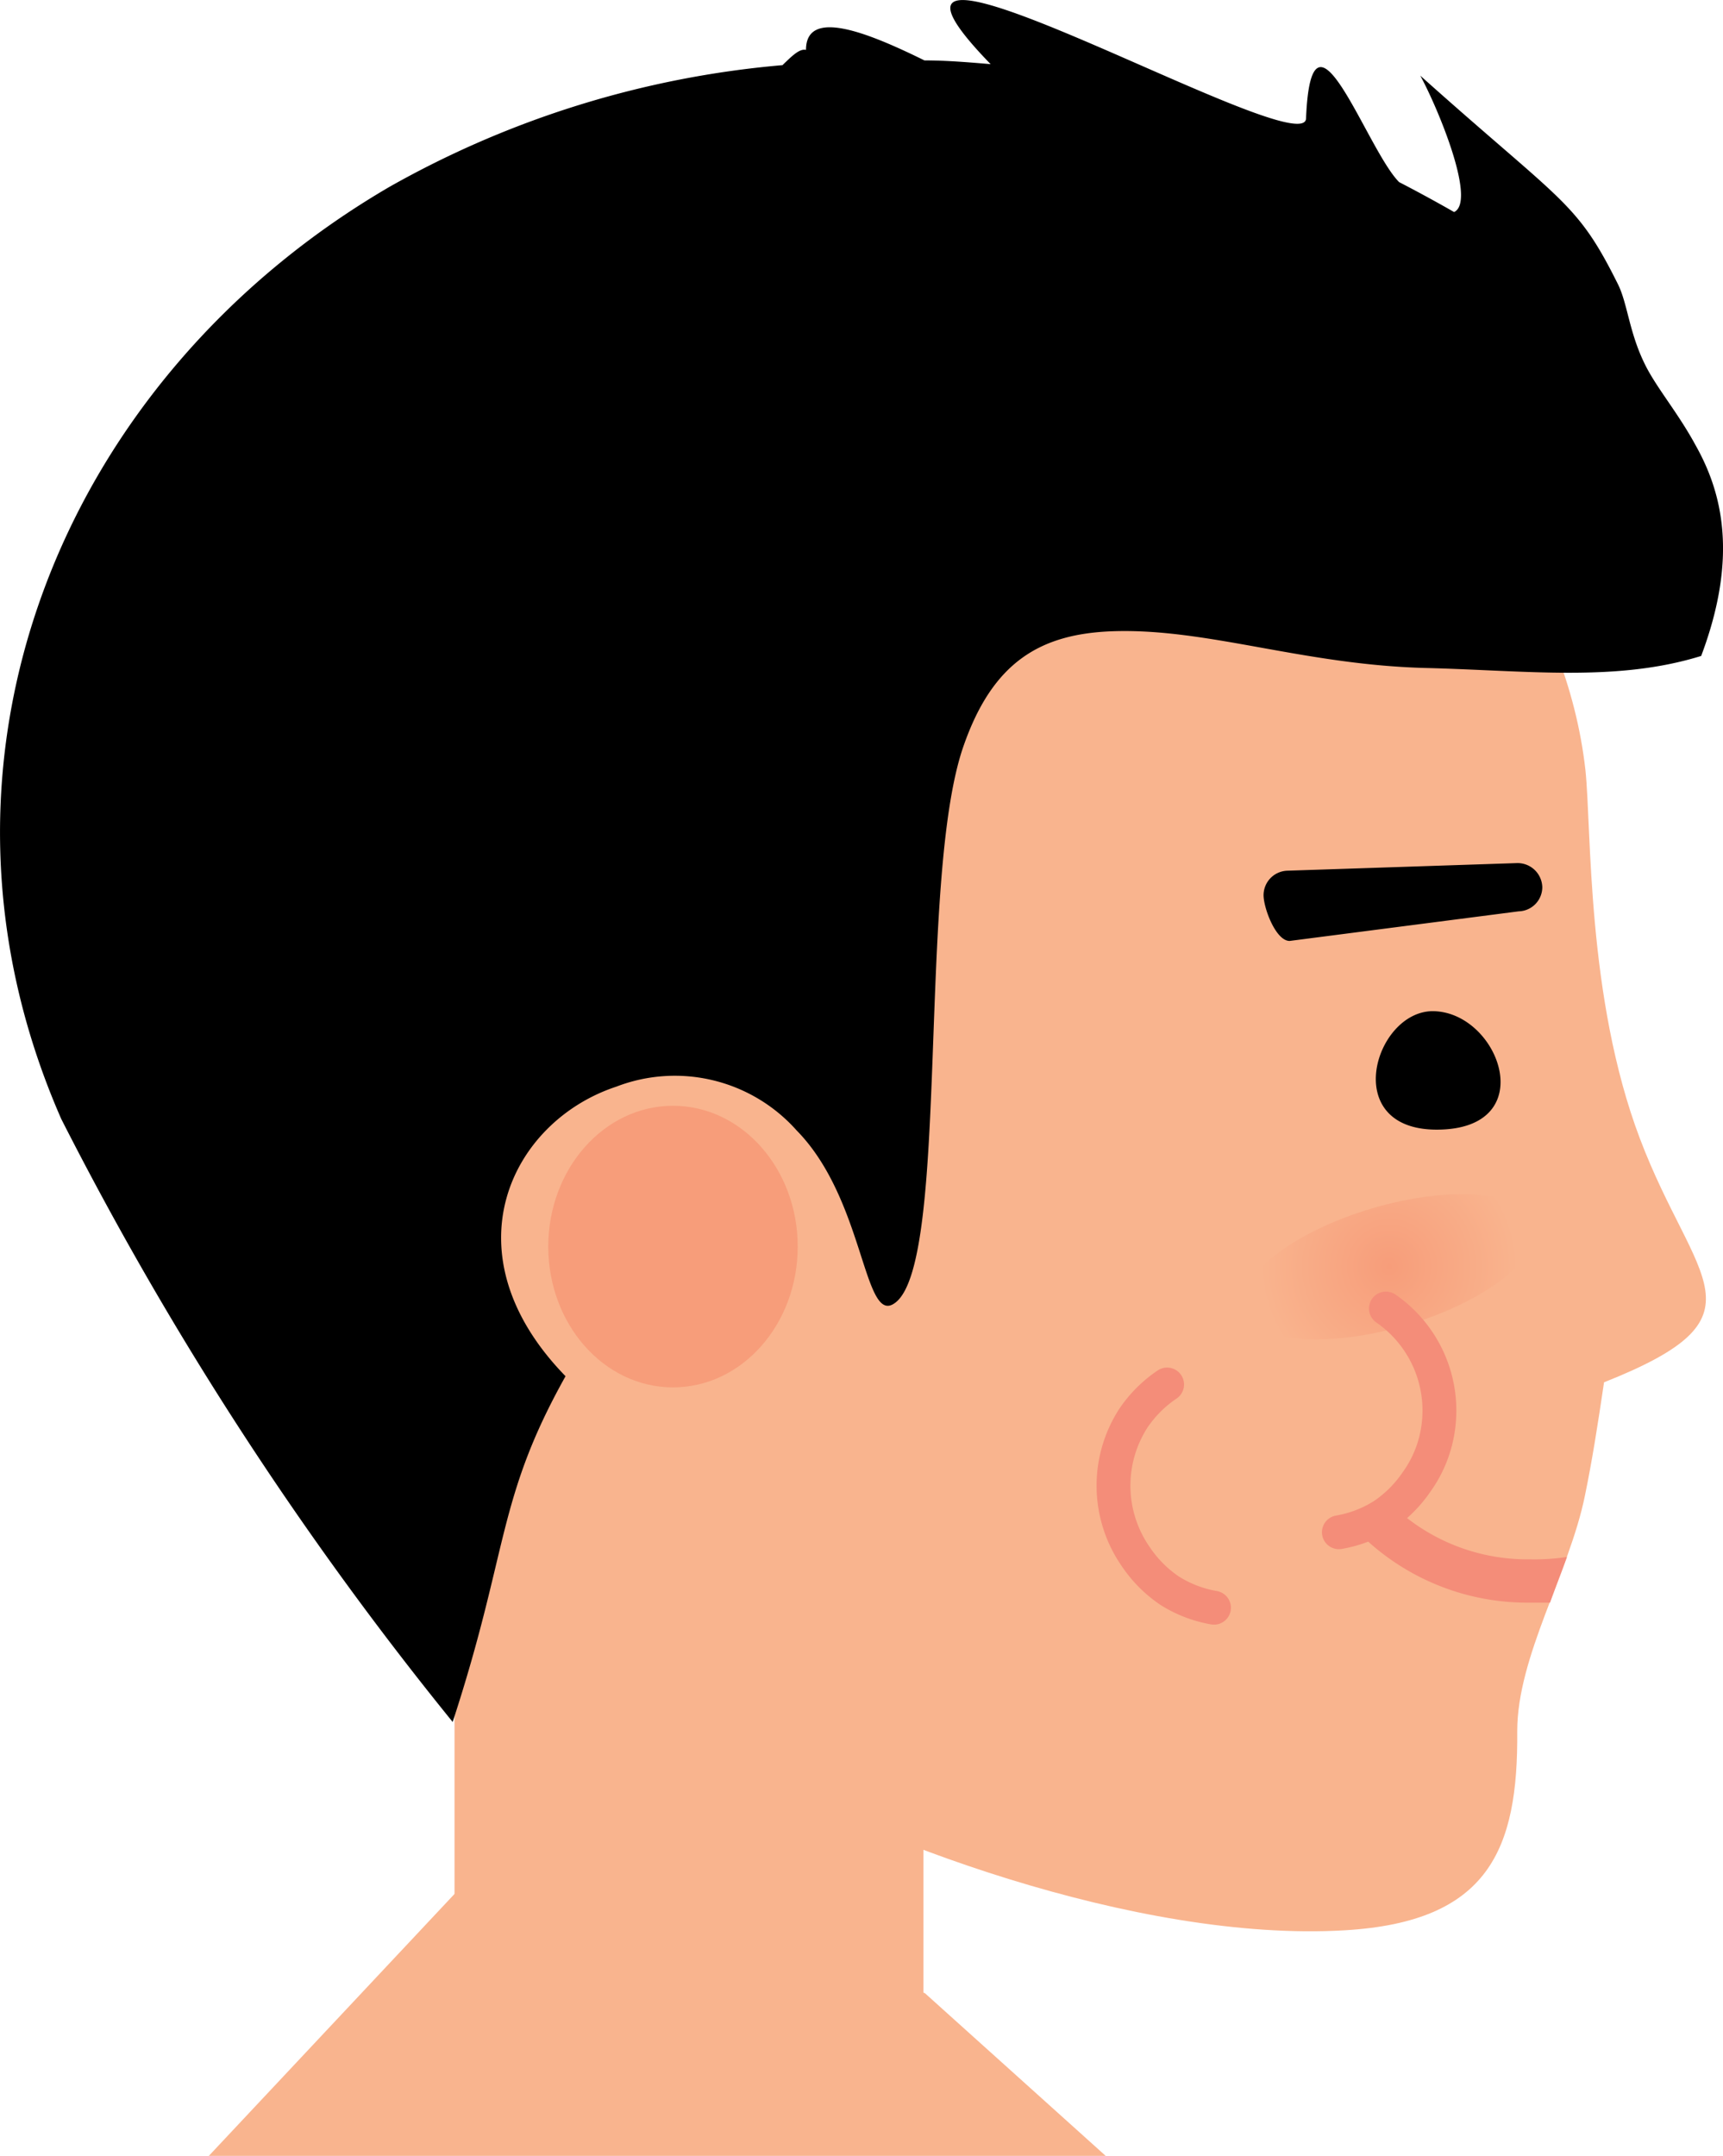
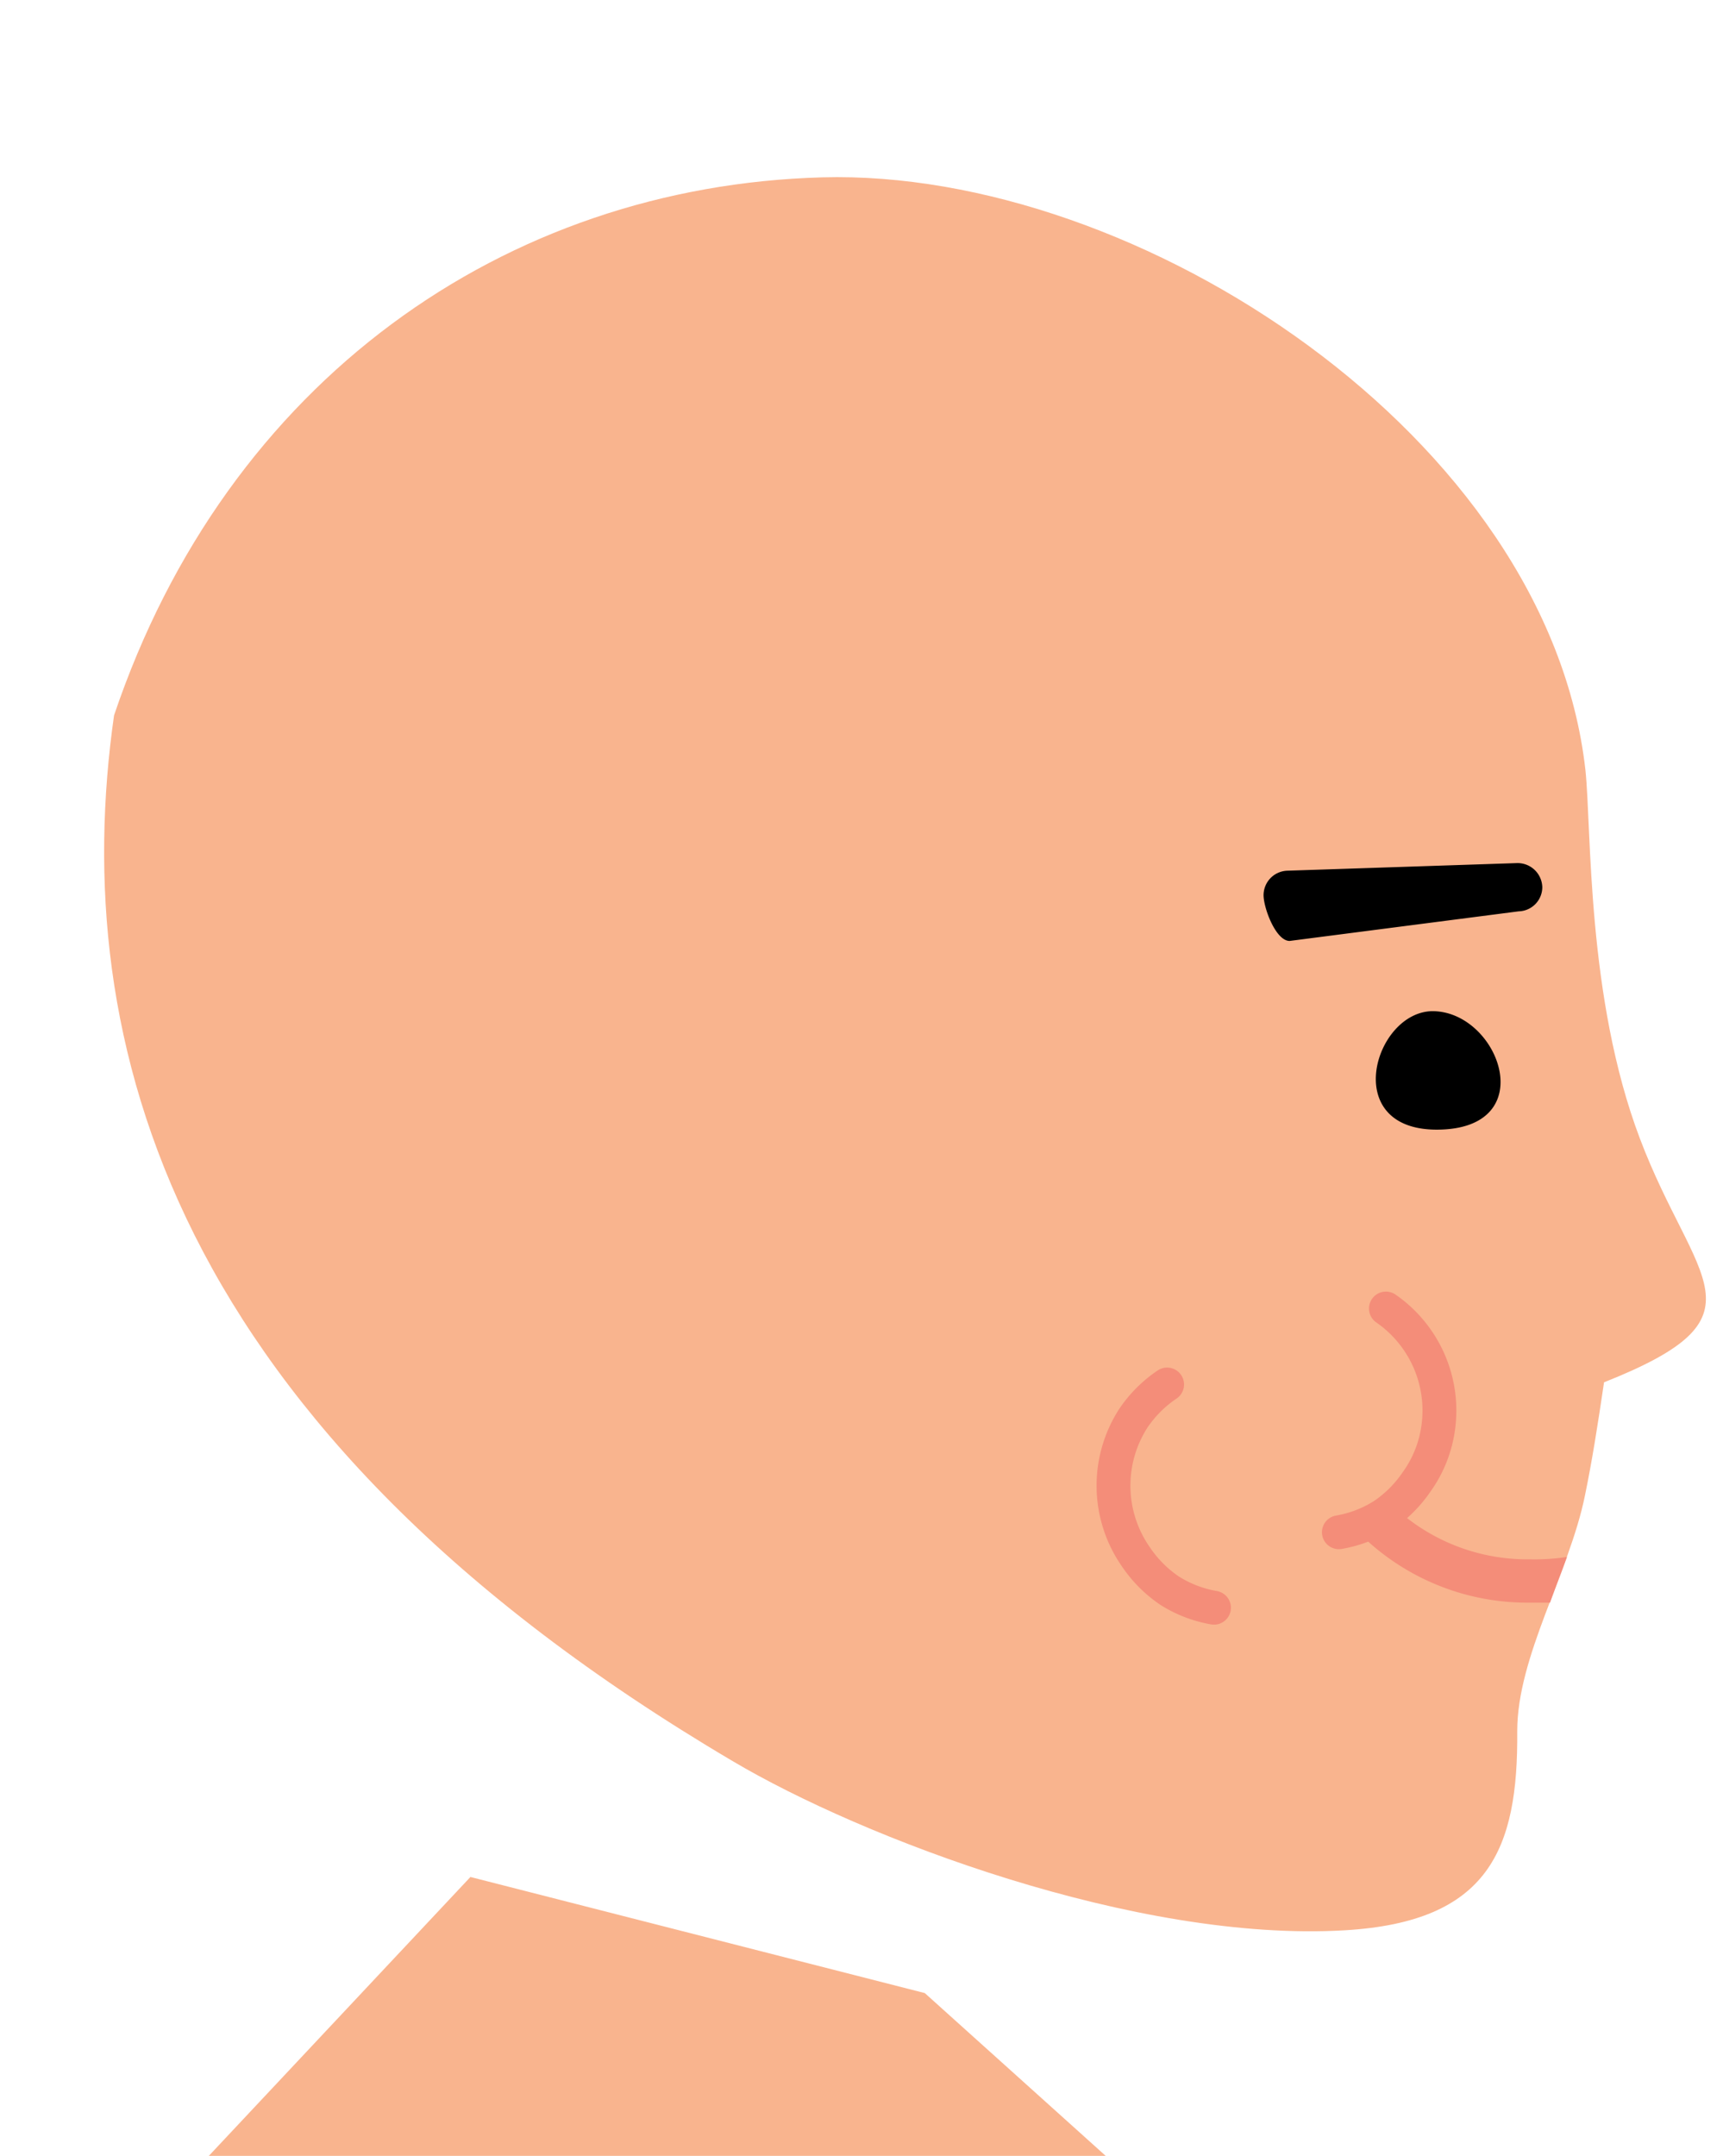
<svg xmlns="http://www.w3.org/2000/svg" id="Artwork" viewBox="0 0 101.82 127.39">
  <defs>
    <radialGradient id="GradientFill_1" cx="7837.53" cy="74.84" r="7.62" gradientTransform="matrix(-1 0 0 1 7919.64 0)" gradientUnits="userSpaceOnUse">
      <stop offset="0" stop-color="#f79d7a" />
      <stop offset="1" stop-color="#f9b48e" />
    </radialGradient>
    <style>.cls-2{fill:#f9b48e}.cls-2,.cls-5,.cls-7{fill-rule:evenodd}.cls-7{fill:none;stroke:#f48d79;stroke-linecap:round;stroke-linejoin:round;stroke-width:2px}</style>
  </defs>
-   <path d="M26.86 80.14h27.71v37.71H26.86z" style="fill:#f9b48e" />
  <path d="m27.8 110.91-15.46 16.48h53l-10.69-9.62M93.69 45.5c.37 3.53.06 13.44 3.22 21.78 3.24 8.56 7.76 10.48-2.12 14.4-.37 2.51-.71 4.67-1.13 6.7-.93 4.57-4 9.49-4 13.91.06 7-1.68 11.27-10.19 11.77-12.32.73-28.53-5.46-36.18-10C10 84.41 4 61.47 6.74 42.27 13.42 22.48 29.86 11 48.58 10.48S91.49 25.87 93.69 45.5Z" class="cls-2" />
  <path d="M92.6 92c-.32.9-.68 1.8-1 2.7h-1.22a14.06 14.06 0 0 1-9.42-3.51 1.27 1.27 0 1 1 1.69-1.9 11.56 11.56 0 0 0 7.73 2.85A13.06 13.06 0 0 0 92.6 92Z" style="fill:#f48d79;fill-rule:evenodd" />
-   <path d="M32.4 73.66c0 4.6 3.3 8.32 7.37 8.32s7.37-3.72 7.37-8.32-3.3-8.32-7.37-8.32-7.37 3.73-7.37 8.32Z" style="fill:#f79d7a;fill-rule:evenodd" />
  <path d="M84.9 66.75c6.26 0 3.7-7-.25-7-3.43.03-5.49 7 .25 7ZM91.14 52.36a1.43 1.43 0 0 1-1.39 1.49L76.21 55.6c-.8 0-1.51-1.86-1.54-2.66a1.45 1.45 0 0 1 1.39-1.49L89.64 51a1.46 1.46 0 0 1 1.5 1.4Z" class="cls-5" />
-   <path d="M81.09 71.4c-4.75 1.4-8.14 4.08-7.58 6s4.87 2.3 9.62.9 8.14-4.09 7.58-6-4.87-2.3-9.62-.9Z" style="fill:url(#GradientFill_1);fill-rule:evenodd" />
  <path d="M71.74 95a7.23 7.23 0 0 1-2.61-1 7.38 7.38 0 0 1-2-2 7.35 7.35 0 0 1-.16-8.19 7.38 7.38 0 0 1 2-2M79.12 90.54a7.15 7.15 0 0 0 2.61-1 7.38 7.38 0 0 0 2-2 7.11 7.11 0 0 0 1.17-2.66 7.33 7.33 0 0 0-3-7.56" class="cls-7" />
-   <path d="M100.53 38.76c-5 1.55-10.26.86-16.31.71-7.22-.19-12.89-2.36-18.46-2.17-4.31.15-7.1 1.84-8.82 6.78-2.73 7.8-.81 30.31-4 32.87-1.92 1.56-1.78-6-5.86-10.15a9.63 9.63 0 0 0-10.66-2.59c-6.22 2.05-10.09 9.83-3 17.11-4.08 7.3-3.33 10.21-6.67 20.43A201.45 201.45 0 0 1 3.62 66.12C-5.63 45.05 3.58 22.39 23 11.05a57.14 57.14 0 0 1 23.24-7.2c.51-.49 1-1 1.39-.9 0-2.46 3.53-1.09 7 .62 1.3 0 2.61.11 3.91.22C47.76-7.31 77.07 9.8 77.18 7c.32-7.87 3.57 1.83 5.5 3.76 1.06.55 2.15 1.14 3.25 1.77 1.35-.64-1-6.24-2-8.06 8.44 7.55 9.23 7.4 11.67 12.3.61 1.21.67 3 1.73 5 .7 1.31 1.89 2.73 2.87 4.54 1.55 2.75 2.55 6.55.33 12.45Z" class="cls-5" />
</svg>